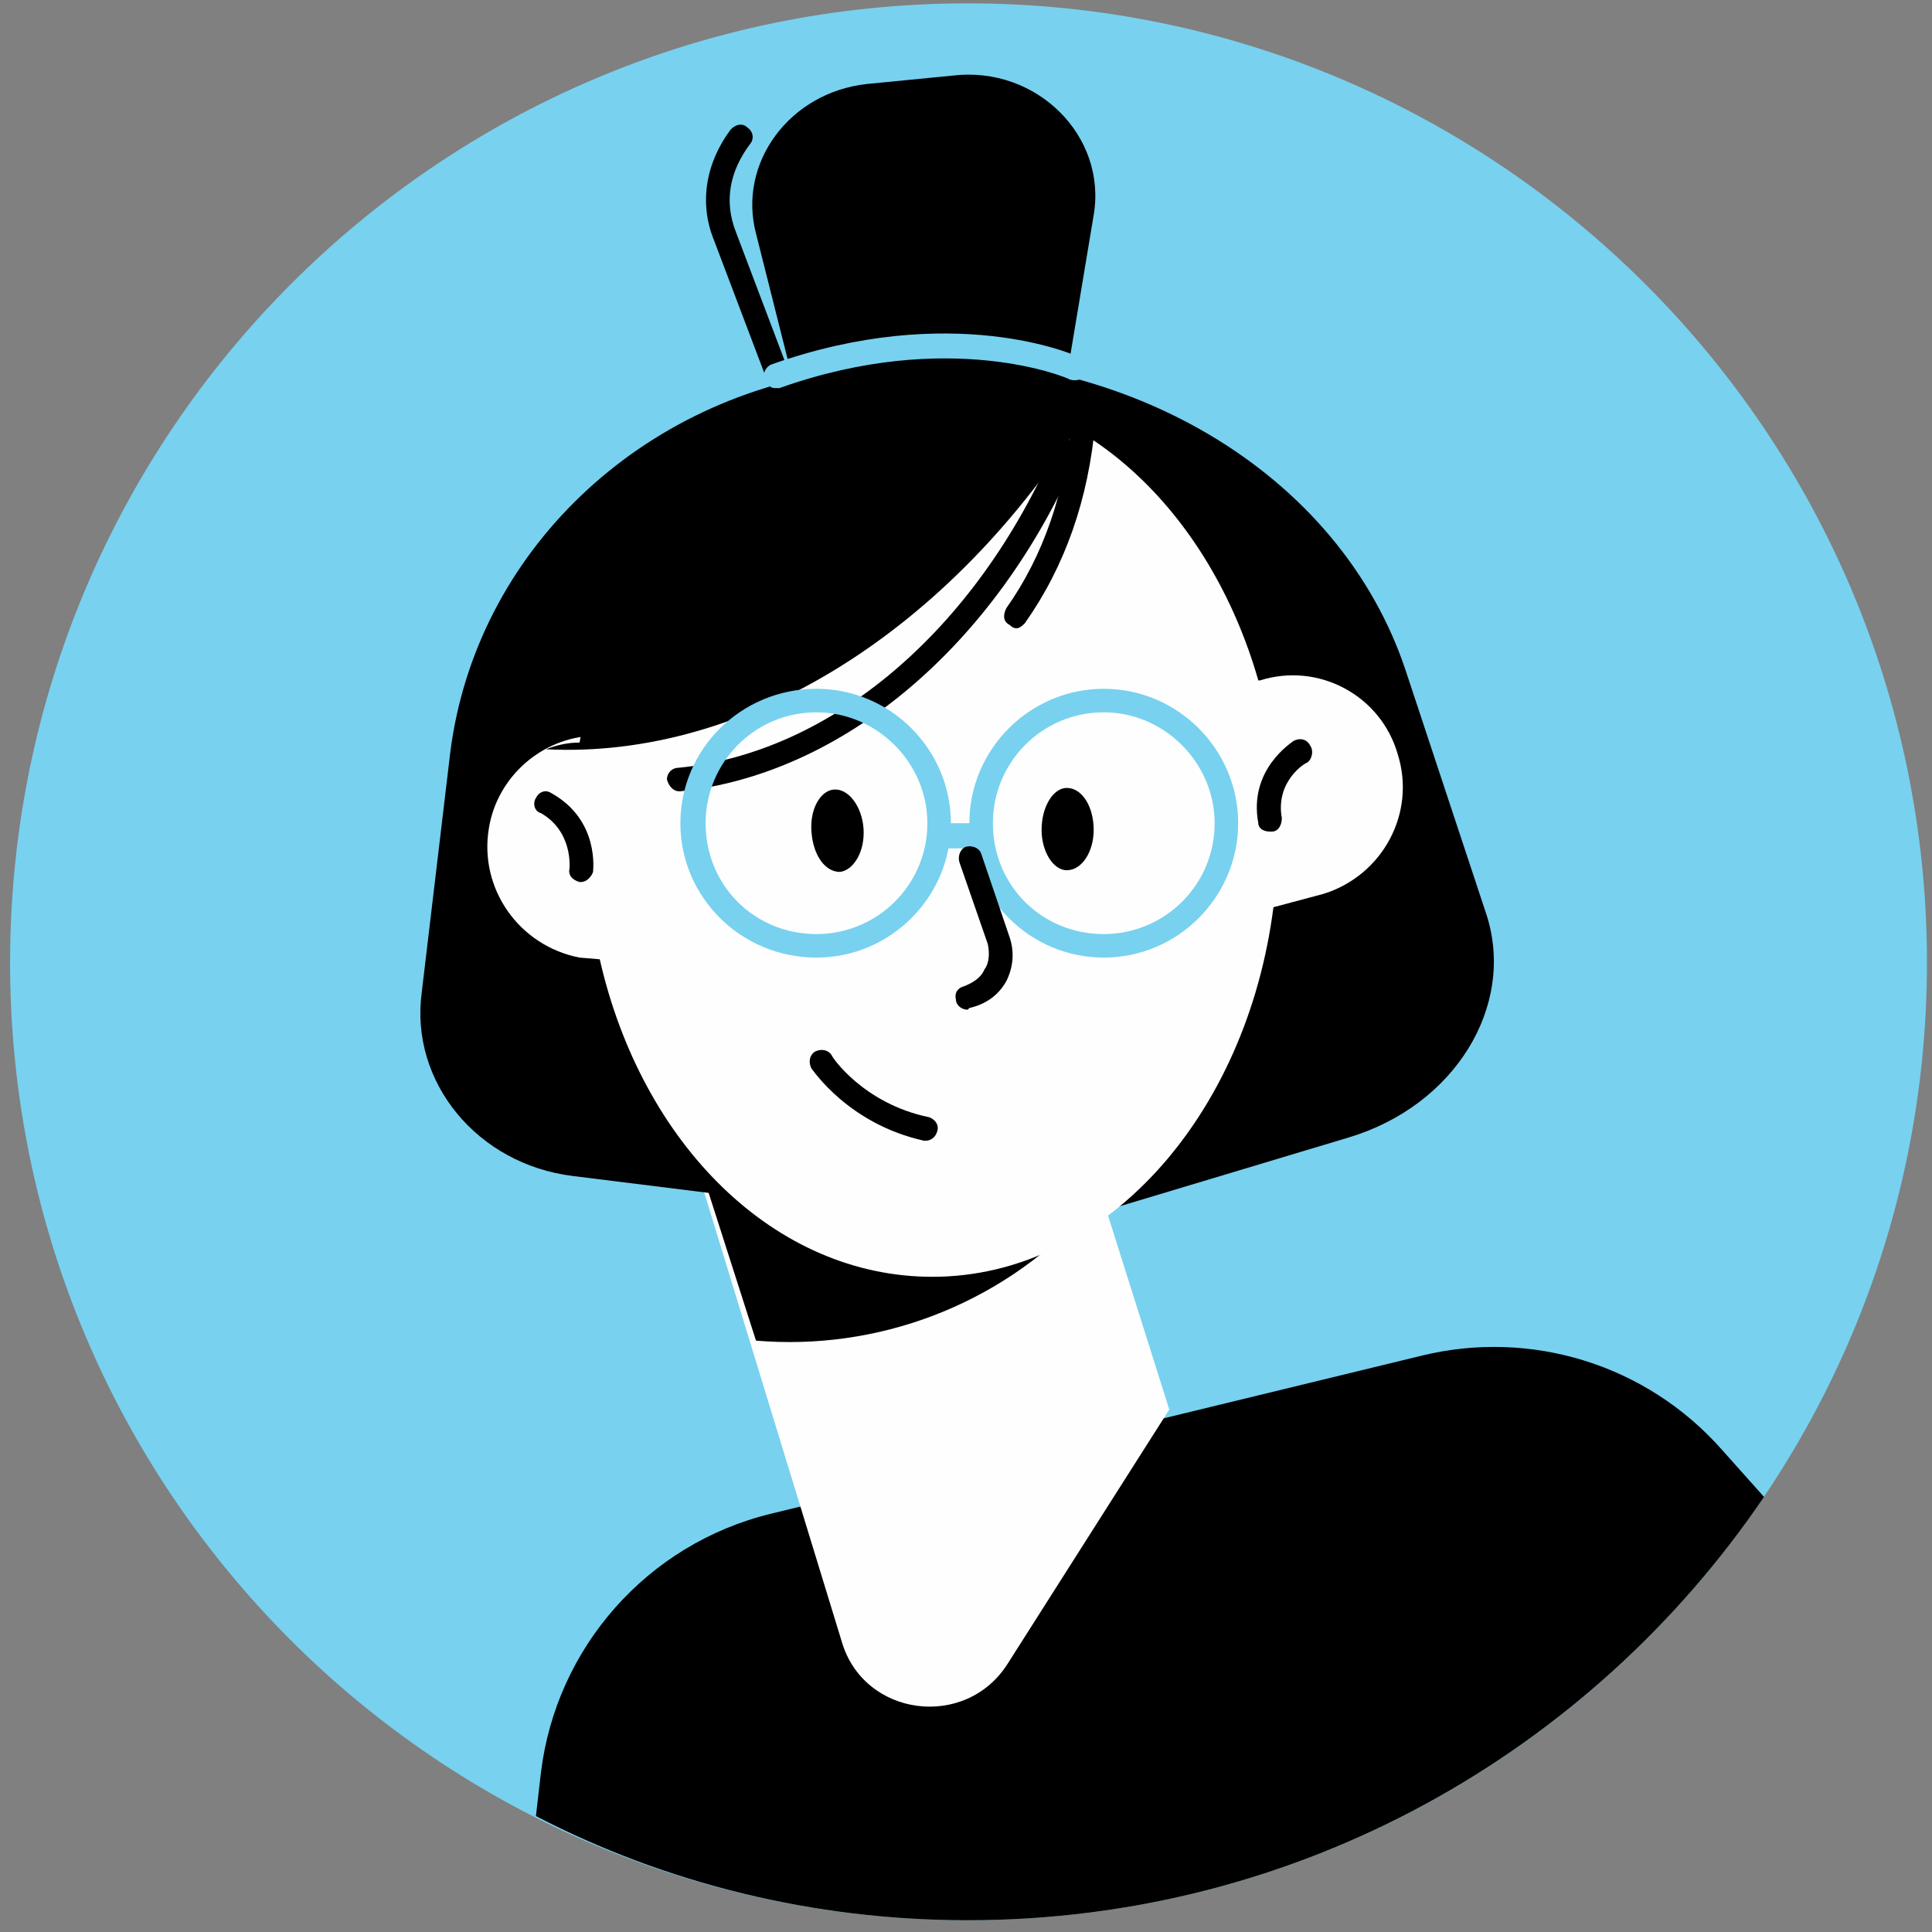
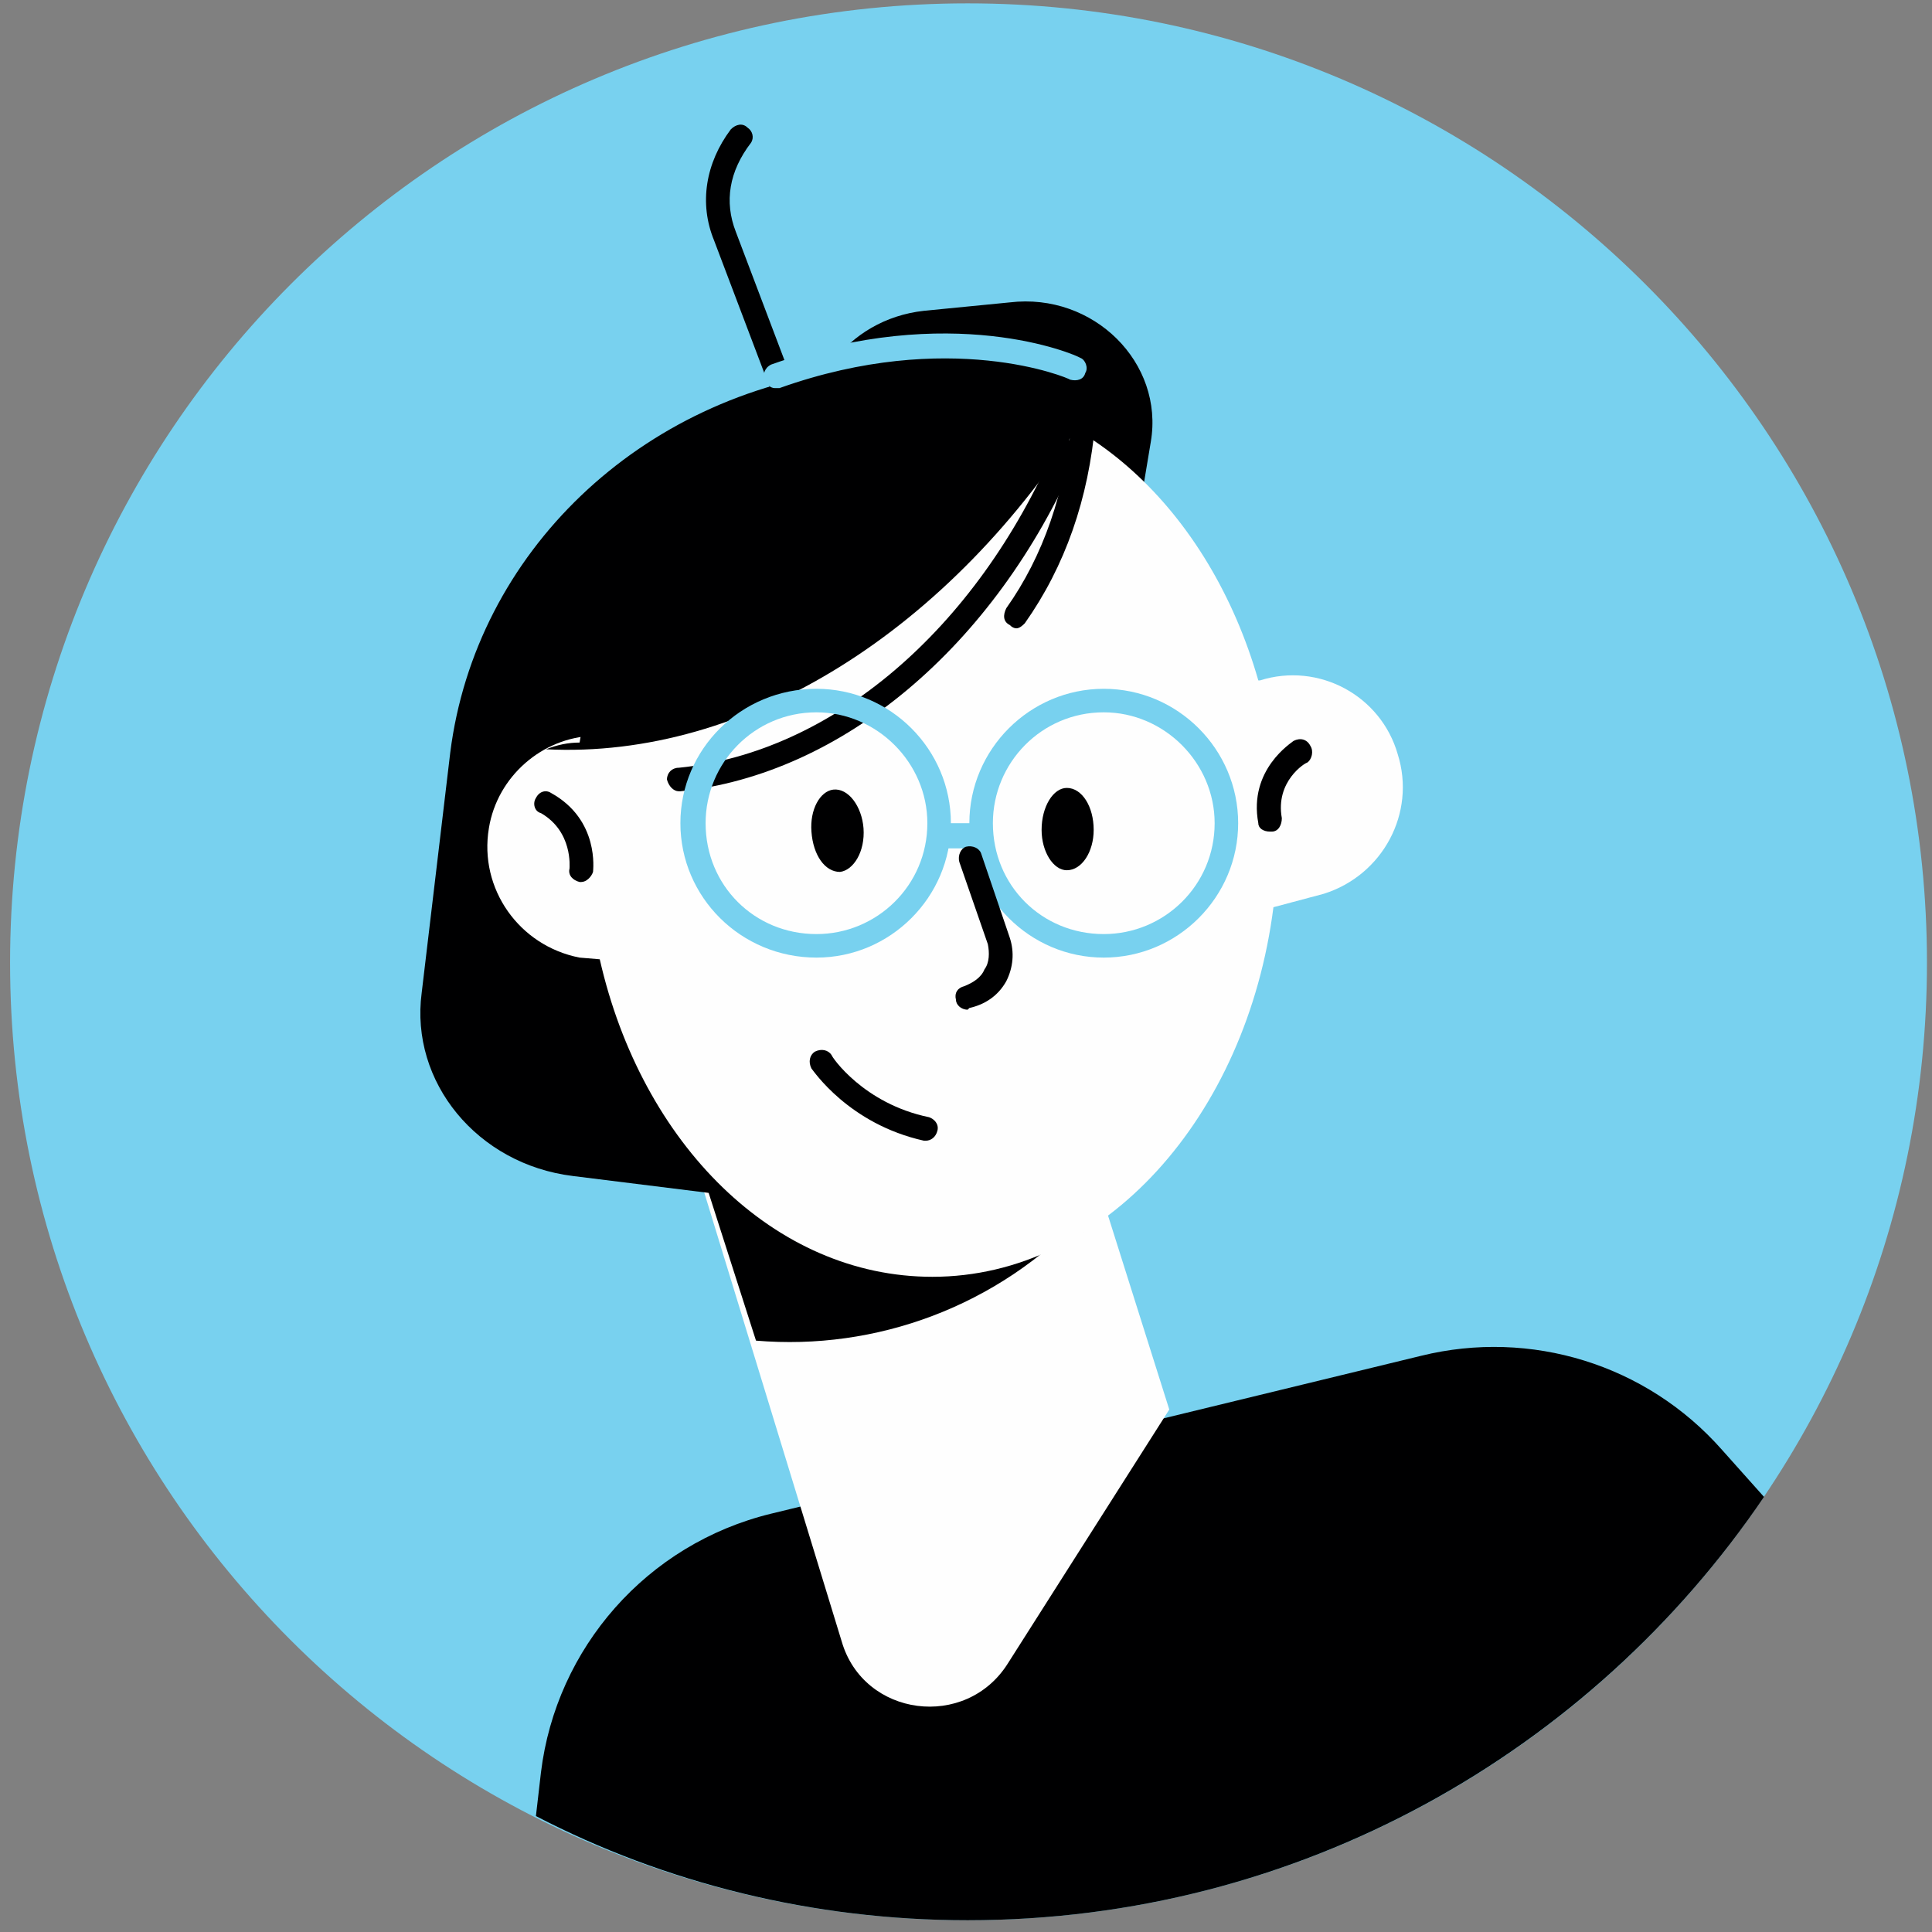
<svg xmlns="http://www.w3.org/2000/svg" version="1.2" viewBox="0 0 115 115" width="115" height="115">
  <rect x="0" y="0" width="115" height="115" fill="#808080" stroke="none" />
  <title>&lt;Group&gt;</title>
  <style>
		.s0 { fill: #78d1ef } 
		.s1 { fill: #000001 } 
		.s2 { fill: #fefefe } 
	</style>
  <g id="&lt;Group&gt;">
    <path id="&lt;Path&gt;" class="s0" d="m0.6 57.3c0-31.5 25.5-57.1 57-57.1 31.5 0 57.1 25.6 57.1 57.1 0 31.5-25.6 57-57.1 57-31.5 0-57-25.5-57-57z" />
    <path id="&lt;Path&gt;" class="s1" d="m57.6 114.3c19.7 0 37.1-10 47.4-25.2l-2.5-2.8c-4.5-5.1-11.4-7.2-17.9-5.6l-38.7 9.4c-7.4 1.8-12.8 8-13.7 15.4l-0.3 2.6c7.7 4 16.5 6.2 25.7 6.2z" />
    <path id="&lt;Path&gt;" class="s2" d="m69.6 83.9l-9.6 15.1c-2.5 4-8.6 3.2-9.9-1.3l-10.9-35.6 21.4-6.7z" />
    <path id="&lt;Path&gt;" class="s1" d="m64.6 72.2l-5.3-16.8-20.1 6.3 5.8 18.1c7.1 0.6 14.4-2 19.6-7.6z" />
    <path id="&lt;Path&gt;" class="s1" d="m56.1 21.4l-5.4 0.6c-12.6 1.5-22.4 10.9-23.9 22.8l-1.7 14.3c-0.7 5.3 3.3 10.2 9 10.9l21.7 2.7z" />
-     <path id="&lt;Path&gt;" class="s1" d="m46 21.8l6.2-0.4c14.6-1 27.6 6.7 31.5 18.6l4.8 14.5c1.7 5.4-1.9 11.3-8.2 13.2l-24.3 7.3z" />
    <g id="&lt;Group&gt;">
      <path id="&lt;Path&gt;" class="s1" d="m48.1 27.9c-0.2 0-0.5-0.1-0.6-0.4l-5-13.2c-0.9-2.2-0.5-4.6 1-6.6 0.3-0.3 0.7-0.4 1-0.1 0.3 0.2 0.4 0.6 0.2 0.9-1.3 1.7-1.6 3.5-0.9 5.3l5 13.2c0.1 0.4 0 0.8-0.4 0.9q-0.1 0-0.3 0z" />
    </g>
-     <path id="&lt;Path&gt;" class="s1" d="m48.4 27.4l-3.4-13.5c-1.1-4.2 2-8.4 6.6-8.9l5.1-0.5c5-0.6 9.2 3.6 8.4 8.3l-2.6 15.6z" />
+     <path id="&lt;Path&gt;" class="s1" d="m48.4 27.4c-1.1-4.2 2-8.4 6.6-8.9l5.1-0.5c5-0.6 9.2 3.6 8.4 8.3l-2.6 15.6z" />
    <path id="&lt;Path&gt;" class="s2" d="m83.2 44.9c-1-3.5-4.7-5.5-8.2-4.4h-0.1c-2.9-10.1-10.5-17.3-19.4-17.3-9.9 0-18.1 8.8-20.2 20.6-3 0.1-5.7 2.4-6.2 5.5-0.6 3.6 1.8 7 5.4 7.7l1.2 0.1c2.5 11 10.4 18.9 19.8 18.9 10.2 0 18.7-9.5 20.3-22l3-0.8c3.5-1.1 5.5-4.8 4.4-8.3z" />
    <path id="&lt;Path&gt;" class="s1" d="m64.6 24.7c-2.9-1.8-6-2.9-9.4-2.9-10.1 0-18.6 9.6-20.7 22.4q-1 0-2 0.4c11.9 0.6 24.1-7.1 32.1-19.9z" />
    <g id="&lt;Group&gt;">
      <path id="&lt;Path&gt;" class="s1" d="m40.4 47.1c-0.3 0-0.6-0.3-0.7-0.7 0-0.4 0.3-0.7 0.7-0.7 9.1-0.9 17.7-8.2 22.4-19.1 0.1-0.4 0.5-0.5 0.9-0.4 0.4 0.2 0.5 0.6 0.4 1-4.9 11.3-14 18.9-23.6 19.9q0 0-0.1 0z" />
    </g>
    <g id="&lt;Group&gt;">
      <path id="&lt;Path&gt;" class="s1" d="m60.5 37.4q-0.2 0-0.4-0.2c-0.4-0.2-0.4-0.6-0.2-1 2.2-3.1 3.5-6.9 3.9-11.2 0-0.4 0.4-0.7 0.7-0.6 0.4 0 0.7 0.3 0.7 0.7-0.4 4.6-1.8 8.6-4.2 12-0.1 0.1-0.3 0.3-0.5 0.3z" />
    </g>
    <g id="&lt;Group&gt;">
      <path id="&lt;Path&gt;" class="s1" d="m75.6 49.5c-0.4 0-0.7-0.2-0.7-0.5-0.6-3.2 2-4.8 2.1-4.9 0.4-0.2 0.8-0.1 1 0.3 0.2 0.3 0.1 0.8-0.2 1-0.1 0-1.9 1.1-1.5 3.3 0 0.4-0.2 0.8-0.6 0.8q-0.1 0-0.1 0z" />
    </g>
    <g id="&lt;Group&gt;">
      <path id="&lt;Path&gt;" class="s1" d="m34.6 52.5q-0.1 0-0.1 0c-0.4-0.1-0.7-0.4-0.6-0.8 0-0.1 0.2-2.2-1.7-3.3-0.4-0.1-0.5-0.6-0.3-0.9 0.2-0.4 0.6-0.5 0.9-0.3 2.9 1.6 2.5 4.6 2.5 4.7-0.1 0.3-0.4 0.6-0.7 0.6z" />
    </g>
    <g id="&lt;Group&gt;">
      <path id="&lt;Compound Path&gt;" fill-rule="evenodd" class="s0" d="m48.6 57c-4.5 0-8.1-3.6-8.1-8 0-4.4 3.6-8 8.1-8 4.4 0 8 3.6 8 8 0 4.4-3.6 8-8 8zm0-14.6c-3.7 0-6.6 3-6.6 6.6 0 3.7 2.9 6.6 6.6 6.6 3.6 0 6.6-2.9 6.6-6.6 0-3.6-3-6.6-6.6-6.6z" />
    </g>
    <g id="&lt;Group&gt;">
      <path id="&lt;Compound Path&gt;" fill-rule="evenodd" class="s0" d="m65.7 57c-4.4 0-8-3.6-8-8 0-4.4 3.6-8 8-8 4.4 0 8 3.6 8 8 0 4.4-3.6 8-8 8zm0-14.6c-3.7 0-6.6 3-6.6 6.6 0 3.7 2.9 6.6 6.6 6.6 3.6 0 6.6-2.9 6.6-6.6 0-3.6-3-6.6-6.6-6.6z" />
    </g>
    <g id="&lt;Group&gt;">
      <path id="&lt;Path&gt;" class="s0" d="m57.8 50.5h-1.5c-0.4 0-0.7-0.4-0.7-0.8 0-0.3 0.3-0.7 0.7-0.7h1.5c0.4 0 0.7 0.4 0.7 0.7 0 0.4-0.3 0.8-0.7 0.8z" />
    </g>
    <path id="&lt;Path&gt;" class="s1" d="m48.3 49.5c0.1 1.4 0.8 2.4 1.7 2.4 0.8-0.1 1.5-1.2 1.4-2.6-0.1-1.3-0.9-2.4-1.8-2.3-0.8 0.1-1.4 1.2-1.3 2.5z" />
    <path id="&lt;Path&gt;" class="s1" d="m62 49.4c0 1.3 0.7 2.4 1.5 2.4 0.9 0 1.6-1.1 1.6-2.4 0-1.4-0.7-2.5-1.6-2.5-0.8 0-1.5 1.1-1.5 2.5z" />
    <g id="&lt;Group&gt;">
      <path id="&lt;Path&gt;" class="s1" d="m55.1 67.9q-0.1 0-0.1 0c-4.5-1-6.6-4.2-6.7-4.3-0.2-0.4-0.1-0.8 0.2-1 0.4-0.2 0.8-0.1 1 0.2 0 0.1 1.9 2.9 5.8 3.7 0.3 0.1 0.6 0.4 0.5 0.8-0.1 0.4-0.4 0.6-0.7 0.6z" />
    </g>
    <g id="&lt;Group&gt;">
      <path id="&lt;Path&gt;" class="s1" d="m57.6 60.1c-0.4 0-0.7-0.3-0.7-0.6-0.1-0.4 0.1-0.7 0.5-0.8 0.5-0.2 1-0.5 1.2-1 0.3-0.4 0.3-1 0.2-1.5l-1.7-4.9c-0.1-0.4 0.1-0.8 0.4-0.9 0.4-0.1 0.8 0.1 0.9 0.4l1.7 5c0.3 0.9 0.2 1.8-0.2 2.6-0.5 0.9-1.3 1.4-2.2 1.6q-0.1 0.1-0.1 0.1z" />
    </g>
    <g id="&lt;Group&gt;">
      <path id="&lt;Path&gt;" class="s0" d="m46.1 23.1c-0.2 0-0.5-0.2-0.6-0.5-0.1-0.3 0-0.7 0.4-0.9 10.7-3.8 18.1-0.6 18.4-0.4 0.3 0.1 0.5 0.6 0.3 0.9-0.1 0.4-0.5 0.5-0.9 0.4-0.1-0.1-7.2-3.1-17.3 0.5q-0.1 0-0.3 0z" />
    </g>
  </g>
</svg>